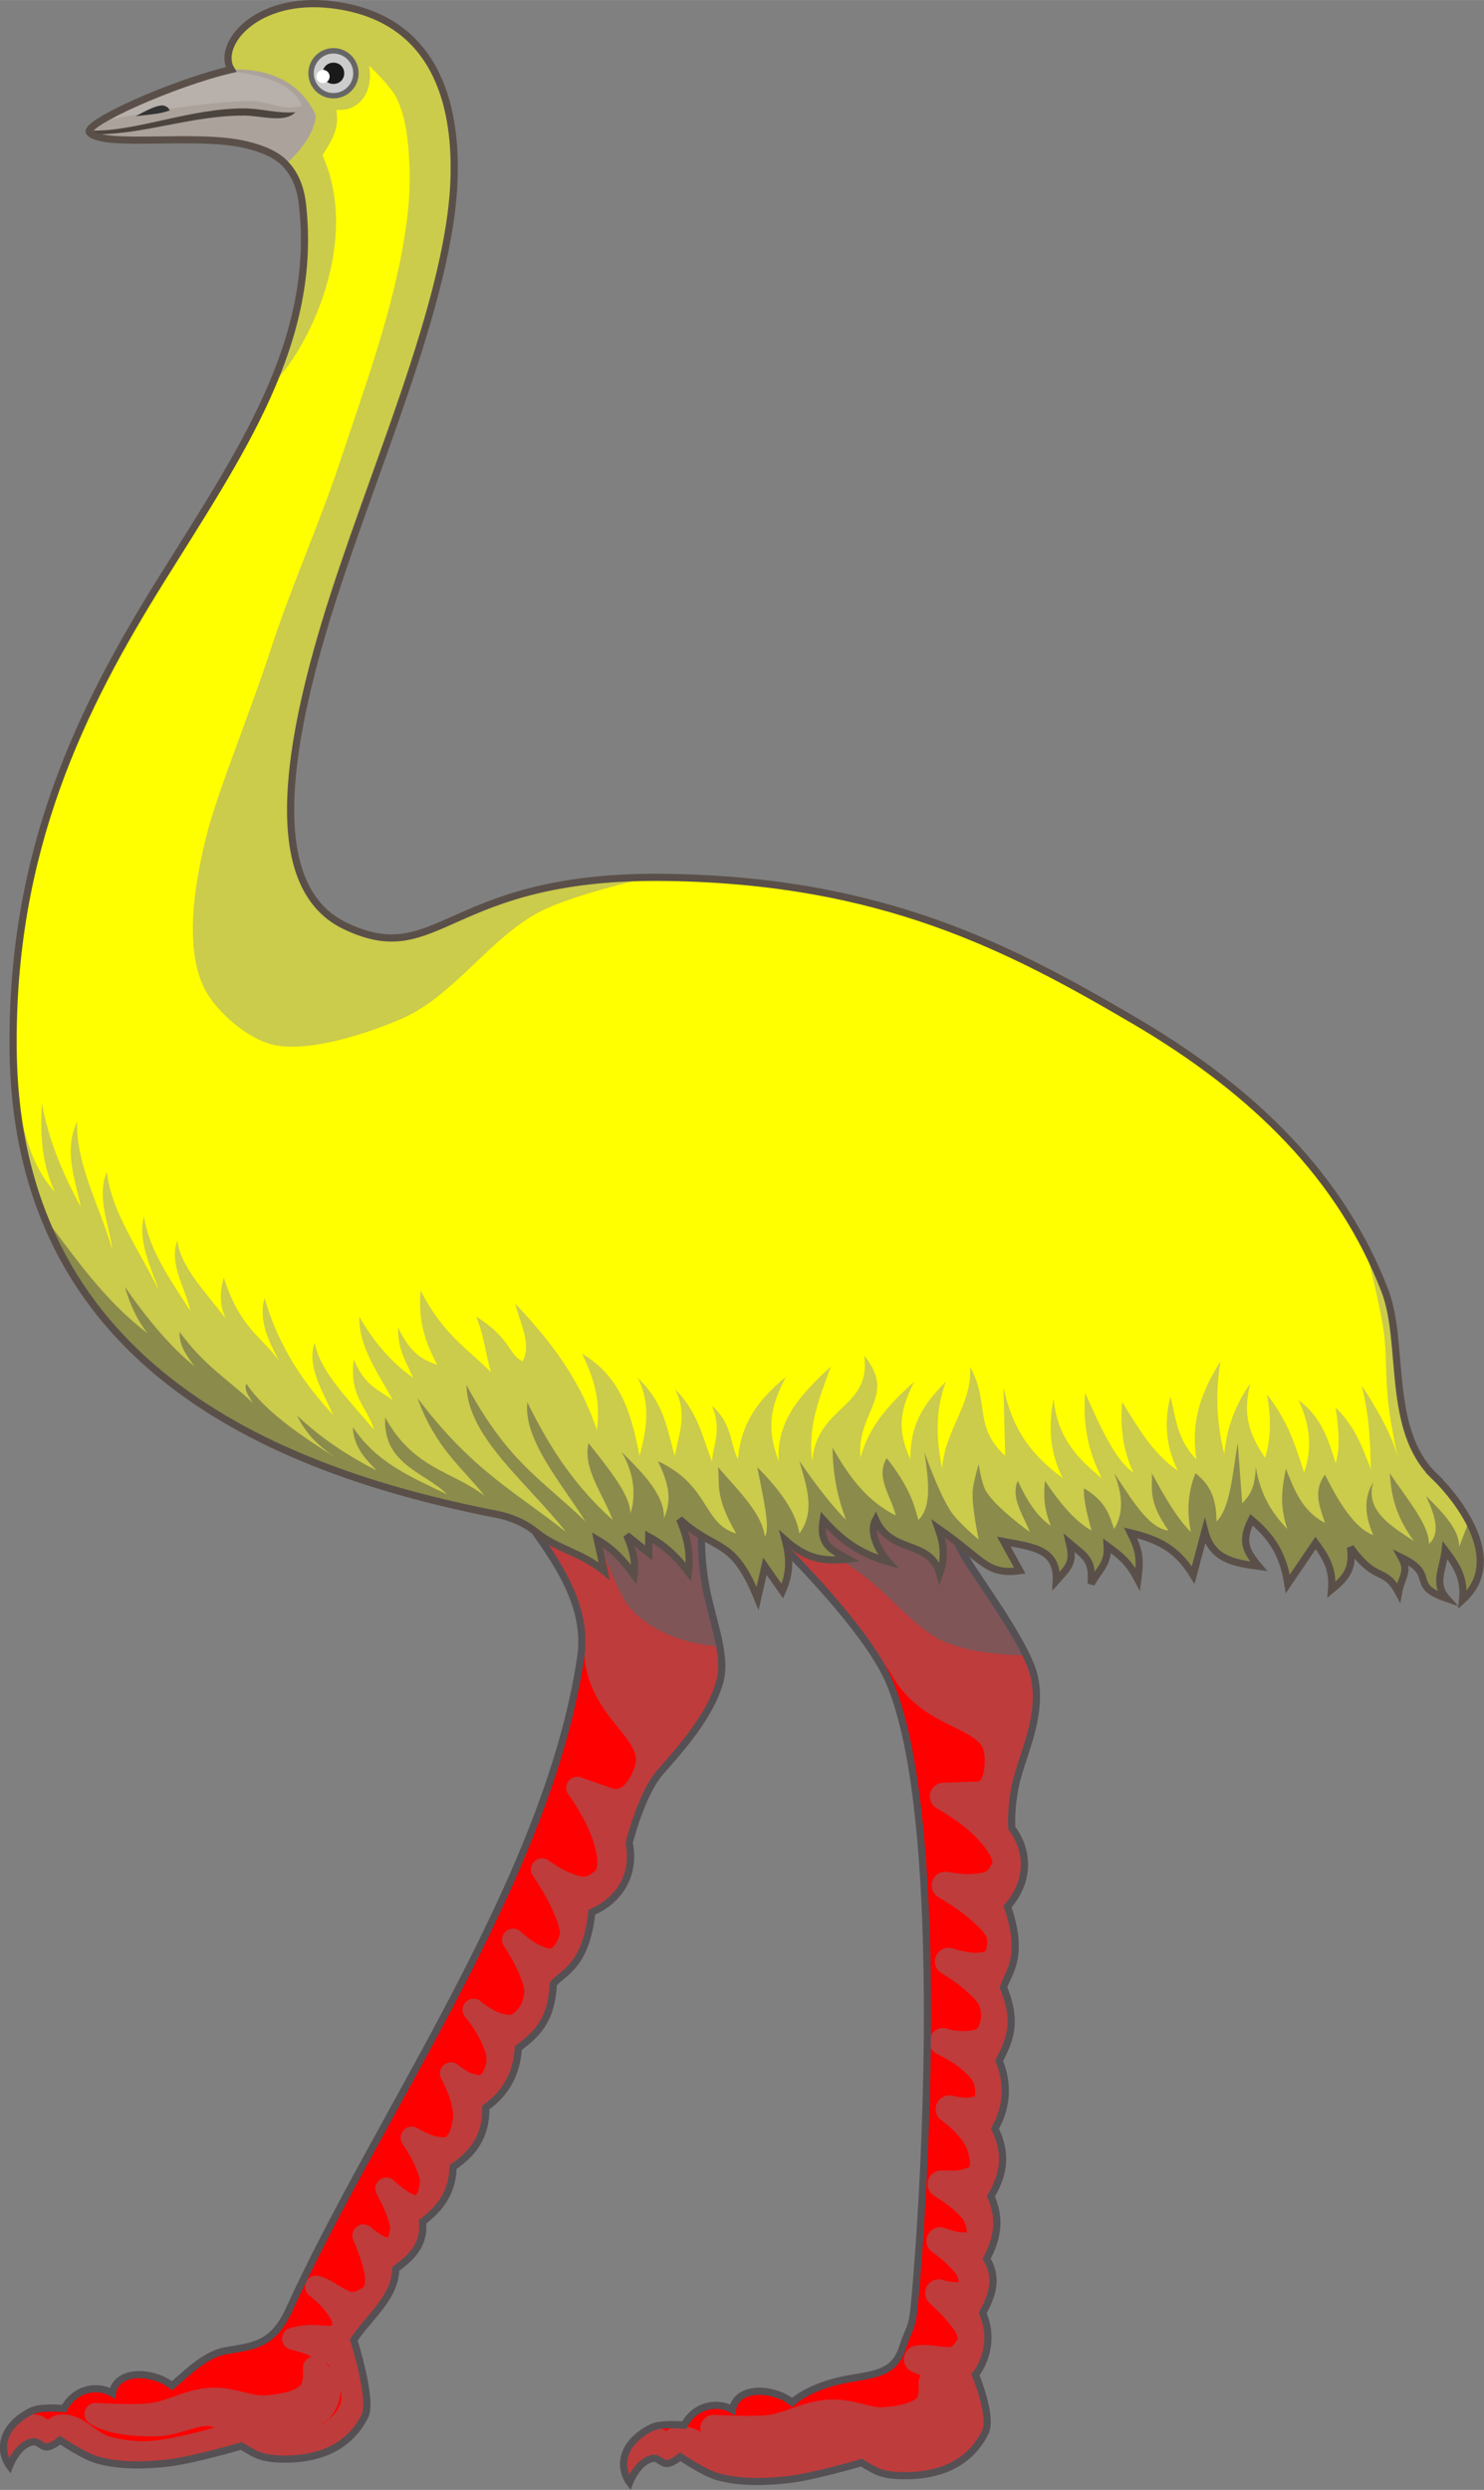
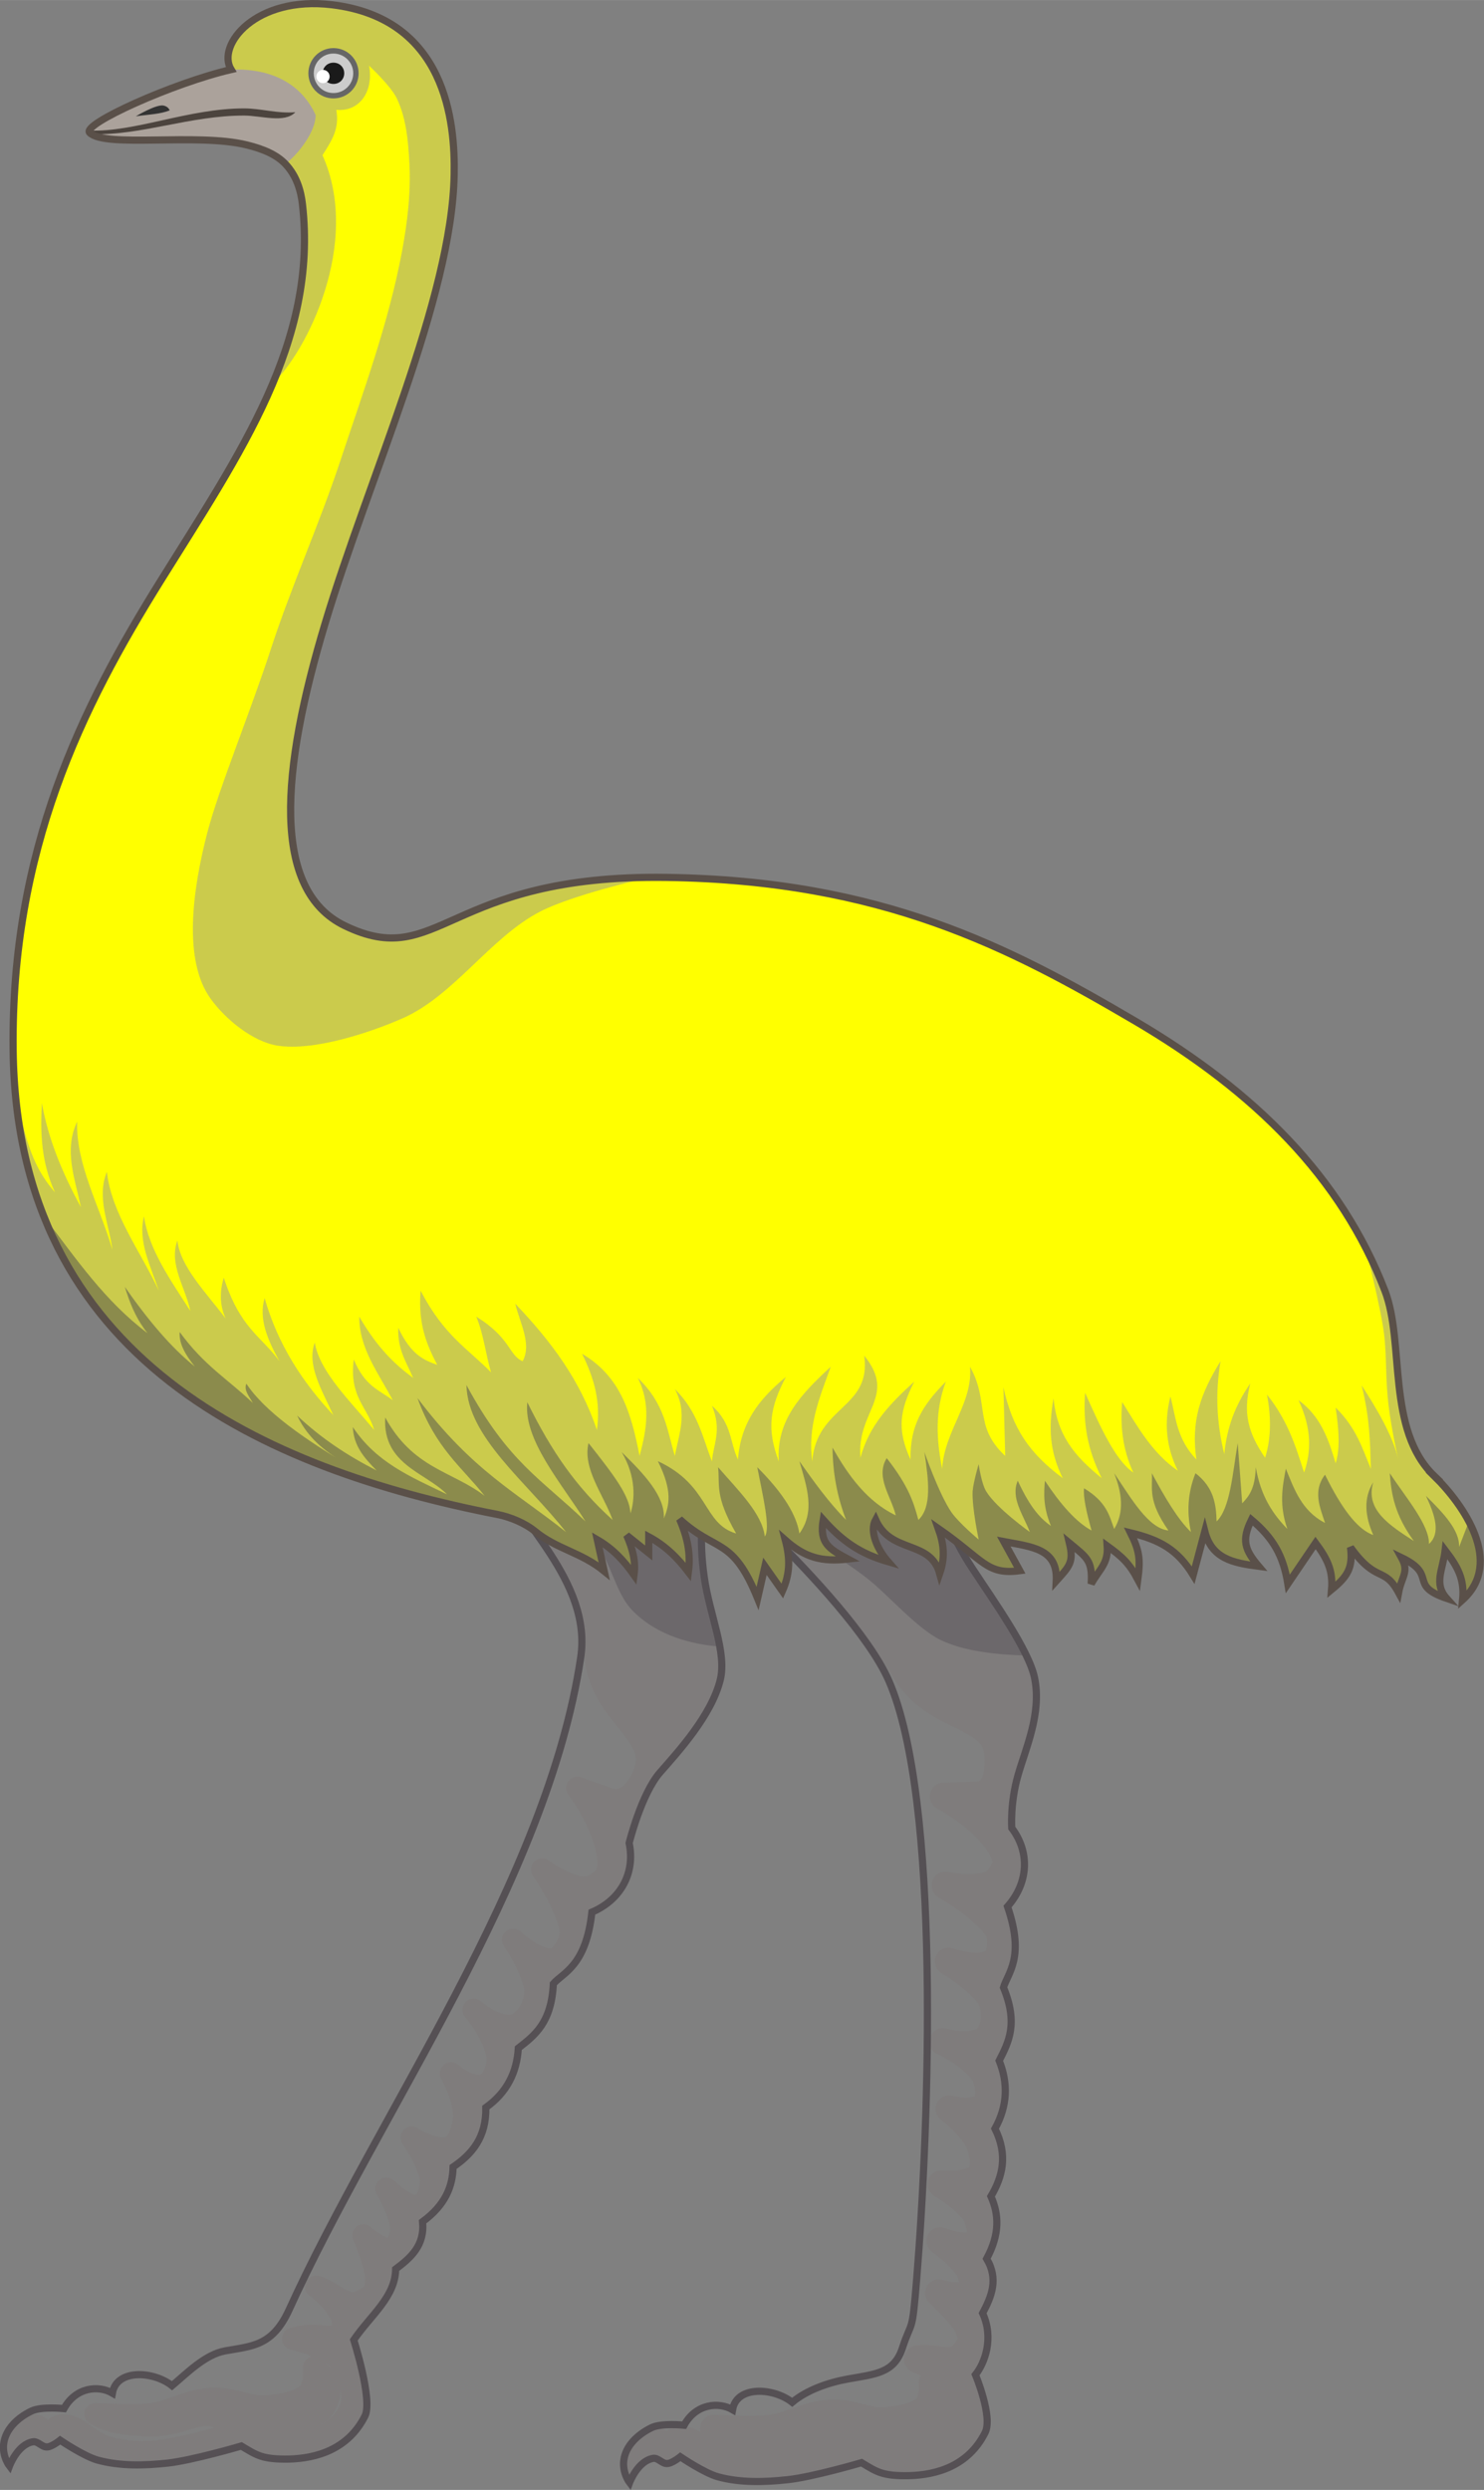
<svg xmlns="http://www.w3.org/2000/svg" width="220.55" height="369.99" id="svg4503" version="1.1" viewBox="0 0 206.77 346.86">
  <rect x="0" y="0" width="206.77" height="346.86" fill="#808080" stroke="none" />
  <g id="layer2" transform="translate(-2356.1,20.764)">
    <g id="g4874" transform="translate(0.081,-0.996)">
      <g transform="translate(-3e-5)" id="g4851" />
      <g transform="rotate(90,2310.3,126.06)" id="g4855">
        <g id="g4882" transform="translate(0,-1)" />
      </g>
    </g>
    <g id="g5002" transform="translate(0.402,0.231)" />
    <g id="g4998" transform="translate(0.213,0.99)" />
    <g id="g3356" transform="translate(-5.066)" />
    <g id="g4896" transform="translate(0.413,-2.34)">
      <g style="stroke:#1a1a1a" transform="translate(0.292)" id="g6262" />
    </g>
    <g id="g8006">
      <g transform="translate(1777.7,-120.89)" id="g9696">
        <g id="g9689">
          <g id="legged">
-             <path id="path9582" d="m 653.25,291.94 c 0,0 -7.2,8.37 -5.47,13.15 2.47,6.82 13.14,15.22 11.53,25.94 -4.64,31.05 -28.16,63.47 -40.62,90.84 -2.32,5.09 -5.15,5.07 -8.94,5.75 -2.78,0.51 -5.34,3.13 -7.38,4.85 -2.56,-2.05 -7.72,-2.38 -8.31,1.03 -1.9,-1.11 -5.08,-0.87 -6.75,2.16 0,0 -3.14,-0.33 -4.53,0.34 -1.89,0.91 -3.63,2.51 -3.87,4.59 -0.21,1.76 0.81,3.07 0.81,3.07 0,0 1.12,-3.03 3.28,-3.38 0.68,-0.11 1.25,0.76 1.94,0.72 0.68,0 1.84,-0.94 1.84,-0.94 0,0 3.35,2.27 5.25,2.78 3.14,0.85 6.49,0.76 9.72,0.41 3.46,-0.38 10.28,-2.38 10.28,-2.38 2.14,1.29 2.92,1.88 6.63,1.82 3.83,-0.1 8.26,-1.35 10.59,-6 1.11,-2.21 -1.56,-10.6 -1.56,-10.6 2.33,-3.41 5.8,-5.99 5.84,-9.87 2.13,-1.6 4.07,-3.31 3.75,-6.6 3.17,-2.32 4.19,-4.92 4.25,-7.62 2.63,-1.79 4.64,-4.12 4.56,-8.28 2.94,-2.1 4.33,-4.9 4.53,-8.28 2.3,-1.79 4.62,-3.54 4.88,-8.97 1.38,-1.57 4.55,-2.46 5.37,-9.97 4.07,-1.74 6.06,-5.52 5.19,-9.63 0,0 1.69,-6.84 4.31,-9.84 2.63,-3 7.16,-7.97 8.38,-12.87 0.96,-3.83 -1.48,-9.09 -2.22,-14.29 -1.61,-11.31 2.22,-15.87 2.22,-15.87 z m 26.81,9.62 c 0,0 2.43,8.98 6.03,12.56 5.15,5.12 13.45,13.94 16.16,20.16 7.24,16.61 5.65,61.58 3.87,83.34 -0.64,7.95 -0.63,5.47 -2,9.63 -1.14,3.49 -3.77,3.6 -7.56,4.28 -2.78,0.5 -5.74,1.54 -7.78,3.25 -2.56,-2.04 -7.73,-2.38 -8.31,1.03 -1.9,-1.11 -5.09,-0.87 -6.75,2.16 0,0 -3.15,-0.33 -4.53,0.34 -1.89,0.92 -3.64,2.51 -3.88,4.6 -0.2,1.75 0.81,3.06 0.81,3.06 0,0 1.13,-3.03 3.29,-3.38 0.68,-0.11 1.24,0.76 1.93,0.72 0.69,0 1.85,-0.94 1.85,-0.94 0,0 3.34,2.27 5.25,2.79 3.13,0.85 6.49,0.75 9.72,0.4 3.46,-0.37 10.28,-2.37 10.28,-2.37 2.14,1.29 2.91,1.88 6.62,1.81 3.84,-0.1 8.27,-1.35 10.6,-6 1.1,-2.21 -1.35,-8.06 -1.35,-8.06 1.26,-1.56 2.62,-5.04 1,-8.57 1.25,-2.35 2.25,-4.75 0.56,-7.59 1.88,-3.46 1.7,-6.22 0.6,-8.69 1.62,-2.74 2.4,-5.71 0.56,-9.43 1.76,-3.15 1.85,-6.33 0.59,-9.47 1.32,-2.6 2.68,-5.17 0.6,-10.19 0.57,-2.01 3.02,-4.14 0.56,-11.28 2.94,-3.32 3.13,-7.59 0.59,-10.94 0,0 -0.24,-3.44 0.85,-7.28 1.09,-3.84 3.33,-8.64 2.34,-13.59 -0.77,-3.87 -5.77,-10.87 -8.65,-15.25 -6.29,-9.55 -5.66,-17.1 -5.66,-17.1 z" style="fill:#ff0000" />
-           </g>
+             </g>
          <path id="path9576" d="m 653.25,291.94 c 0,0 -1.38,1.64 -2.78,3.84 -0.1,0.53 -0.1,1.07 -0.13,1.66 -0.18,2.98 -0.19,6.54 0.85,9.37 1.09,2.98 2.72,6.65 4.28,10.38 2.2,3.5 4,7.33 4.03,11.53 0.17,0.79 0.28,1.54 0.34,2.22 0.4,4.51 2.78,7.5 4.63,9.78 0.92,1.14 1.7,2.14 2.12,3 0.42,0.85 0.54,1.48 0.28,2.4 -0.14,0.55 -0.65,1.73 -1.28,2.44 -0.31,0.36 -0.62,0.59 -0.9,0.69 -0.29,0.1 -0.55,0.13 -1,0 l -4.35,-1.53 a 1.546,1.546 0 0 0 -1.75,2.37 c 0,0 1.31,1.77 2.44,4.03 1.13,2.27 1.9,5.01 1.5,6.35 -0.1,0.29 -1.04,1.01 -1.62,1.06 -0.64,0.1 -2.05,-0.43 -3.16,-1.03 -1.11,-0.61 -1.94,-1.22 -1.94,-1.22 a 1.546,1.546 0 0 0 -2.19,2.09 c 0,0 0.93,1.35 1.88,3.07 0.95,1.72 1.86,3.9 1.91,4.93 0,0.68 -0.74,1.95 -1.22,2.16 -0.1,0 -0.33,0.1 -0.78,-0.1 -0.46,-0.14 -1.04,-0.42 -1.57,-0.75 -1.05,-0.67 -1.9,-1.47 -1.9,-1.47 a 1.546,1.546 0 0 0 -2.35,1.97 c 0,0 0.7,1.04 1.41,2.37 0.71,1.34 1.38,3.06 1.44,3.78 0.1,1.29 -0.71,2.88 -1.75,3.41 -0.29,0.15 -1.35,0 -2.38,-0.53 -1.03,-0.54 -1.84,-1.22 -1.84,-1.22 a 1.549,1.549 0 0 0 -2.19,2.19 c 0,0 0.77,0.93 1.53,2.18 0.76,1.26 1.41,2.86 1.38,3.66 0,0.48 -0.18,1.12 -0.41,1.56 -0.22,0.45 -0.46,0.6 -0.56,0.63 -0.11,0 -0.95,-0.11 -1.69,-0.53 -0.73,-0.43 -1.31,-0.91 -1.31,-0.91 a 1.546,1.546 0 0 0 -2.35,1.91 c 0,0 0.49,0.87 0.94,2.03 0.46,1.15 0.8,2.6 0.72,3.37 -0.1,0.67 -0.24,1.43 -0.47,1.97 -0.23,0.54 -0.45,0.73 -0.59,0.78 -0.19,0.1 -1.29,0 -2.22,-0.4 -0.93,-0.37 -1.66,-0.82 -1.66,-0.82 a 1.546,1.546 0 0 0 -2.09,2.19 c 0,0 0.63,0.92 1.25,2.06 0.62,1.15 1.16,2.61 1.16,3.07 0,0.47 -0.13,1.09 -0.29,1.5 -0.14,0.37 -0.28,0.45 -0.31,0.47 -0.1,0 -0.18,0 -0.34,-0.1 -0.32,-0.12 -0.75,-0.37 -1.16,-0.65 -0.81,-0.57 -1.47,-1.22 -1.47,-1.22 a 1.546,1.546 0 0 0 -2.43,1.87 c 0,0 0.48,0.85 0.96,1.91 0.49,1.06 0.9,2.42 0.88,2.81 0,0.39 -0.11,0.85 -0.22,1.13 0,0.1 -0.1,0.14 -0.1,0.18 0,0 -0.1,0 -0.13,0 -0.25,-0.1 -0.62,-0.28 -0.97,-0.5 -0.69,-0.44 -1.28,-0.96 -1.28,-0.96 a 1.546,1.546 0 0 0 -2.43,1.78 c 0,0 0.44,1 0.87,2.22 0.43,1.21 0.79,2.77 0.78,3.06 0,0.93 -0.15,1.21 -0.15,1.22 0,0 -0.2,0.22 -1.04,0.62 -0.56,0.28 -0.9,0.13 -1.78,-0.34 -0.88,-0.48 -1.95,-1.34 -3.43,-1.75 a 1.546,1.546 0 0 0 -1.35,2.72 c 0,0 0.74,0.57 1.53,1.37 0.79,0.81 1.53,1.92 1.63,2.38 0,0.13 0,0.25 0,0.37 0,0 -0.1,0.1 -0.56,0.1 -0.57,0 -1.36,-0.12 -2.22,-0.12 -1.74,0 -3.16,0.47 -3.16,0.47 a 1.546,1.546 0 0 0 0.19,2.97 c 0,0 1.01,0.24 2.22,0.65 0.27,0.1 0.38,0.23 0.65,0.35 a 1.546,1.546 0 0 0 -1.18,1.62 c 0,0 0,0.52 0,1.13 0,0.52 -0.27,1.08 -0.22,1.09 -0.9,1.01 -3.04,1.4 -5.19,1.53 -1.84,0.12 -4.31,-1.21 -7.38,-1.06 -3.4,0.16 -5.87,1.76 -8.31,2.12 -2.2,0.33 -7.69,0 -7.69,0 a 1.546,1.546 0 0 0 -1.12,2.72 c 0,0 0.84,0.64 2.28,1.1 1.44,0.46 3.63,0.86 6.88,0.84 3.17,0 5.68,-1.51 7.62,-1.47 0.14,0 0.55,0.2 0.78,0.25 -2.99,0.82 -6.54,1.7 -8.9,1.85 -1.96,0.12 -3.93,-0.1 -5.79,-0.63 -0.68,-0.2 -1.55,-0.83 -2.59,-1.56 -1.04,-0.74 -2.39,-1.6 -4.12,-1.5 -0.94,0.1 -1.38,0.42 -1.79,0.75 -0.54,-0.37 -1.14,-0.86 -2.34,-0.75 -0.52,0 -0.97,0.19 -1.37,0.37 0,0 0,0 0,0 -1.3,0.93 -2.29,2.23 -2.47,3.78 -0.21,1.76 0.81,3.07 0.81,3.07 0,0 1.12,-3.03 3.28,-3.38 0.68,-0.11 1.25,0.76 1.94,0.72 0.68,0 1.84,-0.94 1.84,-0.94 0,0 3.35,2.27 5.25,2.78 3.14,0.85 6.49,0.76 9.72,0.41 3.46,-0.38 10.28,-2.37 10.28,-2.37 2.15,1.28 2.92,1.87 6.63,1.81 3.83,-0.1 8.26,-1.35 10.59,-6 1.11,-2.21 -1.56,-10.6 -1.56,-10.6 2.33,-3.41 5.8,-5.99 5.84,-9.87 2.13,-1.6 4.07,-3.3 3.75,-6.59 3.17,-2.33 4.19,-4.93 4.25,-7.63 2.63,-1.79 4.64,-4.12 4.56,-8.28 2.94,-2.1 4.33,-4.9 4.54,-8.28 2.29,-1.79 4.61,-3.54 4.87,-8.97 1.38,-1.57 4.55,-2.46 5.38,-9.97 4.06,-1.74 6.05,-5.52 5.18,-9.62 0,0 1.69,-6.85 4.32,-9.85 2.62,-3 7.15,-7.97 8.37,-12.87 0.96,-3.83 -1.48,-9.09 -2.22,-14.28 -1.61,-11.32 2.22,-15.88 2.22,-15.88 z m 26.81,9.62 c 0,0 2.43,8.98 6.03,12.56 3.79,3.77 9.29,9.58 13,14.85 1.56,1.68 2.87,3.28 3.66,4.65 2.33,4.06 5.92,5.81 8.56,7.1 1.32,0.64 2.42,1.22 3.1,1.78 0.68,0.56 0.99,1.01 1.12,1.91 0.1,0.53 0.12,1.89 -0.12,2.81 -0.13,0.46 -0.31,0.77 -0.44,0.9 -0.13,0.14 -0.17,0.18 -0.5,0.19 l -4.69,0.16 a 1.899,1.899 0 0 0 -0.84,3.56 c 0,0 1.88,1.04 3.84,2.59 1.96,1.56 3.73,3.72 3.91,4.91 0,0.1 -0.49,1.06 -0.88,1.28 -0.43,0.25 -1.86,0.45 -3.09,0.38 -1.23,-0.1 -2.22,-0.28 -2.22,-0.28 a 1.899,1.899 0 0 0 -1.34,3.5 c 0,0 1.39,0.8 2.96,1.93 1.58,1.14 3.28,2.74 3.69,3.53 0.24,0.45 0.1,1.82 -0.12,2.07 0,0 -0.15,0.1 -0.57,0.15 -0.41,0.1 -1.02,0.1 -1.62,0 -1.19,-0.15 -2.25,-0.5 -2.25,-0.5 a 1.899,1.899 0 0 0 -1.59,3.44 c 0,0 1.05,0.63 2.25,1.53 1.19,0.9 2.51,2.19 2.81,2.72 0.55,0.99 0.47,2.64 -0.16,3.44 -0.1,0.1 -0.95,0.39 -2.06,0.34 -1.11,0 -2.09,-0.31 -2.09,-0.31 a 1.899,1.899 0 0 0 -1.32,3.56 c 0,0 1.08,0.51 2.28,1.31 1.21,0.81 2.41,1.99 2.66,2.6 0.16,0.39 0.27,1 0.25,1.43 0,0.44 -0.11,0.58 -0.1,0.57 0,-0.1 -0.72,0.19 -1.53,0.12 -0.81,-0.1 -1.5,-0.25 -1.5,-0.25 a 1.899,1.899 0 0 0 -1.63,3.35 c 0,0 0.78,0.56 1.66,1.4 0.87,0.85 1.75,2.03 1.97,2.66 0.21,0.62 0.38,1.32 0.4,1.84 0,0.52 -0.1,0.67 -0.1,0.69 0,0 -0.98,0.41 -1.94,0.47 -0.96,0 -1.78,0 -1.78,0 a 1.899,1.899 0 0 0 -1.19,3.5 c 0,0 0.95,0.57 1.97,1.34 1.03,0.77 2.09,1.9 2.22,2.19 0.18,0.41 0.35,0.99 0.38,1.37 0,0.14 0,0.17 0,0.22 0,0 0,0 -0.1,0 -0.29,0 -0.78,0 -1.25,-0.1 C 710.84,410.8 710,410.5 710,410.5 a 1.899,1.899 0 0 0 -1.72,3.34 c 0,0 0.76,0.54 1.63,1.28 0.86,0.75 1.77,1.83 1.87,2.07 0.12,0.27 0.18,0.59 0.22,0.84 -0.23,0 -0.48,0 -0.78,0 -0.78,-0.1 -1.5,-0.31 -1.5,-0.31 a 1.899,1.899 0 0 0 -1.81,3.22 c 0,0 0.79,0.74 1.68,1.65 0.9,0.92 1.88,2.23 1.94,2.38 0.36,0.84 0.33,1.03 0.34,0.94 0,-0.1 0,0.12 -0.59,0.84 -0.3,0.37 -0.48,0.37 -1.44,0.31 -0.95,-0.1 -2.31,-0.42 -3.93,-0.15 a 1.899,1.899 0 0 0 -0.32,3.65 c 0,0 0.73,0.32 1.1,0.47 a 1.899,1.899 0 0 0 -0.28,1.09 c 0,0 0,0.5 0,1.07 0,0.42 -0.22,0.87 -0.19,0.93 -0.84,0.82 -2.82,1.22 -4.88,1.35 -1.69,0.1 -4.14,-1.22 -7.34,-1.06 -3.51,0.16 -6.02,1.77 -8.38,2.12 -2.1,0.31 -7.62,0 -7.62,0 a 1.899,1.899 0 0 0 -1.97,2.37 c -0.85,-0.46 -1.83,-0.85 -3.03,-0.78 -0.93,0.1 -1.39,0.38 -1.78,0.69 -0.35,-0.25 -0.76,-0.54 -1.35,-0.66 -0.25,0.1 -0.49,0.13 -0.68,0.22 -1.89,0.92 -3.64,2.51 -3.88,4.6 -0.2,1.75 0.81,3.06 0.81,3.06 0,0 1.13,-3.03 3.29,-3.38 0.68,-0.11 1.24,0.76 1.93,0.72 0.69,0 1.85,-0.93 1.85,-0.93 0,0 3.34,2.26 5.25,2.78 3.13,0.85 6.49,0.75 9.72,0.4 3.46,-0.37 10.28,-2.37 10.28,-2.37 2.14,1.29 2.91,1.88 6.62,1.81 3.84,-0.1 8.27,-1.35 10.6,-6 1.1,-2.21 -1.35,-8.06 -1.35,-8.06 1.26,-1.56 2.62,-5.04 1,-8.56 1.25,-2.36 2.25,-4.76 0.56,-7.6 1.88,-3.46 1.7,-6.22 0.6,-8.69 1.62,-2.74 2.4,-5.71 0.56,-9.43 1.76,-3.15 1.85,-6.33 0.59,-9.47 1.32,-2.6 2.68,-5.17 0.6,-10.19 0.57,-2.01 3.02,-4.14 0.56,-11.28 2.94,-3.32 3.13,-7.59 0.59,-10.94 0,0 -0.24,-3.44 0.85,-7.28 1.09,-3.84 3.33,-8.64 2.34,-13.59 -0.77,-3.87 -5.77,-10.87 -8.65,-15.25 -6.29,-9.55 -5.66,-17.1 -5.66,-17.1 z m -56.22,127.85 c 0.1,0 0.3,0.11 0.35,0.15 0.1,0.1 0.15,0.24 0.25,0.41 0,0 -0.1,-0.1 -0.13,-0.13 -0.23,-0.25 -0.28,-0.25 -0.47,-0.43 z m 1.94,3.37 c 0.18,0.73 0.25,1.48 0.1,2.06 -0.4,1.29 -1.74,2.69 -2.97,3.1 0.59,-0.3 1.17,-0.57 1.63,-1.19 0.74,-1 1.41,-2.36 1.28,-3.97 z" style="fill:#7f7879;opacity:0.5" />
          <path id="path9660" d="m 653.25,291.94 c 0,0 -7.2,8.37 -5.47,13.15 0.28,0.76 0.68,1.55 1.13,2.35 4.08,1.85 9.22,4.46 11.9,7.06 2.8,2.71 3.08,7.39 5.85,10.12 3.52,3.49 8.3,4.58 12.03,4.88 -0.53,-2.98 -1.69,-6.31 -2.16,-9.63 -1.61,-11.31 2.22,-15.87 2.22,-15.87 z m 26.81,9.62 c 0,0 1.25,4.53 3.25,8.44 4.35,2.44 11.89,6.82 16.03,10.09 2.85,2.26 6.86,6.92 10.13,8.5 3.22,1.56 7.87,2.06 11.94,2.16 -1.84,-3.85 -5.29,-8.73 -7.5,-12.09 -6.29,-9.55 -5.66,-17.1 -5.66,-17.1 z" style="fill:#656064;opacity:0.7" />
          <path id="path6036" d="m 653.25,291.94 c 0,0 -7.2,8.37 -5.47,13.15 2.47,6.82 13.14,15.22 11.53,25.94 -4.64,31.05 -28.16,63.47 -40.62,90.84 -2.32,5.09 -5.15,5.07 -8.94,5.75 -2.78,0.51 -5.34,3.13 -7.38,4.85 -2.56,-2.05 -7.72,-2.38 -8.31,1.03 -1.9,-1.11 -5.08,-0.87 -6.75,2.16 0,0 -3.14,-0.33 -4.53,0.34 -1.89,0.91 -3.63,2.51 -3.87,4.59 -0.21,1.76 0.81,3.07 0.81,3.07 0,0 1.12,-3.03 3.28,-3.38 0.68,-0.11 1.25,0.76 1.94,0.72 0.68,0 1.84,-0.94 1.84,-0.94 0,0 3.35,2.27 5.25,2.78 3.14,0.85 6.49,0.76 9.72,0.41 3.46,-0.38 10.28,-2.38 10.28,-2.38 2.14,1.29 2.92,1.88 6.63,1.82 3.83,-0.1 8.26,-1.35 10.59,-6 1.11,-2.21 -1.56,-10.6 -1.56,-10.6 2.33,-3.41 5.8,-5.99 5.84,-9.87 2.13,-1.6 4.07,-3.31 3.75,-6.6 3.17,-2.32 4.19,-4.92 4.25,-7.62 2.63,-1.79 4.64,-4.12 4.56,-8.28 2.94,-2.1 4.33,-4.9 4.53,-8.28 2.3,-1.79 4.62,-3.54 4.88,-8.97 1.38,-1.57 4.55,-2.46 5.37,-9.97 4.07,-1.74 6.06,-5.52 5.19,-9.63 0,0 1.69,-6.84 4.31,-9.84 2.63,-3 7.16,-7.97 8.38,-12.87 0.96,-3.83 -1.48,-9.09 -2.22,-14.29 -1.61,-11.31 2.22,-15.87 2.22,-15.87 z m 26.81,9.62 c 0,0 2.43,8.98 6.03,12.56 5.15,5.12 13.45,13.94 16.16,20.16 7.24,16.61 5.65,61.58 3.87,83.34 -0.64,7.95 -0.63,5.47 -2,9.63 -1.14,3.49 -3.77,3.6 -7.56,4.28 -2.78,0.5 -5.74,1.54 -7.78,3.25 -2.56,-2.04 -7.73,-2.38 -8.31,1.03 -1.9,-1.11 -5.09,-0.87 -6.75,2.16 0,0 -3.15,-0.33 -4.53,0.34 -1.89,0.92 -3.64,2.51 -3.88,4.6 -0.2,1.75 0.81,3.06 0.81,3.06 0,0 1.13,-3.03 3.29,-3.38 0.68,-0.11 1.24,0.76 1.93,0.72 0.69,0 1.85,-0.94 1.85,-0.94 0,0 3.34,2.27 5.25,2.79 3.13,0.85 6.49,0.75 9.72,0.4 3.46,-0.37 10.28,-2.37 10.28,-2.37 2.14,1.29 2.91,1.88 6.62,1.81 3.84,-0.1 8.27,-1.35 10.6,-6 1.1,-2.21 -1.35,-8.06 -1.35,-8.06 1.26,-1.56 2.62,-5.04 1,-8.57 1.25,-2.35 2.25,-4.75 0.56,-7.59 1.88,-3.46 1.7,-6.22 0.6,-8.69 1.62,-2.74 2.4,-5.71 0.56,-9.43 1.76,-3.15 1.85,-6.33 0.59,-9.47 1.32,-2.6 2.68,-5.17 0.6,-10.19 0.57,-2.01 3.02,-4.14 0.56,-11.28 2.94,-3.32 3.13,-7.59 0.59,-10.94 0,0 -0.24,-3.44 0.85,-7.28 1.09,-3.84 3.33,-8.64 2.34,-13.59 -0.77,-3.87 -5.77,-10.87 -8.65,-15.25 -6.29,-9.55 -5.66,-17.1 -5.66,-17.1 z" style="fill:none;stroke:#555054" />
        </g>
        <g id="g9441">
          <path style="fill:#ffff00;stroke:#000000;stroke-width:0.5" d="m 778.25,305.75 c -6.74,-6.46 -4.08,-18.53 -6.89,-25.82 -6.07,-15.79 -18.14,-27.77 -34.75,-37.54 -17.58,-10.33 -35.33,-19.61 -65.33,-20.04 -30.77,-0.44 -31.62,13.11 -44.84,6.73 -10.27,-4.96 -8.91,-21.6 -2.76,-42.05 6.14,-20.44 17.66,-45.28 18,-62.54 0.15,-7.42 -1.08,-22.35 -17.03,-23.71 -11.11,-0.949 -16.12,5.6 -14.05,9.03 -8,1.85 -20.9,7.63 -19.7,8.8 2.19,2.15 14.97,0 21.84,1.69 2.52,0.61 4.26,1.44 5.42,2.66 1.57,1.65 2.17,3.74 2.38,5.62 2.18,19.17 -8.71,34.71 -19.74,52.42 -11.03,17.7 -20.89,37.54 -20.57,65.44 0.51,43.16 35.07,58.35 67.49,64.66 1.82,0.36 3.84,1.21 5.25,2.36 3.04,2.49 6.38,2.89 9.61,5.52 l -0.96,-4.37 c 2.16,1.25 3.69,2.9 5.12,4.92 0.27,-2.01 -0.23,-3.69 -1.02,-5.53 l 3.07,2.46 v -2.26 c 2.29,1.23 3.96,2.87 5.53,4.92 0.35,-2.68 -0.18,-4.91 -1.23,-7.37 5.11,4.69 7.36,2.39 10.87,11.04 l 1.02,-4.47 2.43,3.45 c 1.09,-2.47 1.09,-4.51 0.41,-7.1 2.75,2.43 5.06,3.06 8.73,2.64 -2.71,-1.46 -3.99,-2.23 -3.45,-5.48 2.72,3.04 5.15,4.72 9.05,5.85 -1.6,-1.82 -2.61,-4.29 -1.75,-5.85 2.14,4.8 7.62,2.75 8.93,7.5 0.78,-2.25 0.6,-4.05 -0.2,-6.29 6.38,4.44 6.72,6.5 11.36,5.89 l -2.23,-4.06 c 3.97,0.75 7.54,1 7.31,5.49 1.84,-2.05 2.48,-2.6 1.83,-5.29 2.45,2.04 3.24,2.42 3.04,5.69 1.2,-2.11 2.4,-2.85 2.23,-5.28 2.1,1.53 3.06,2.4 4.27,4.68 0.38,-2.8 0.23,-4 -1.02,-6.51 4.05,0.98 6.52,2.3 8.73,5.89 l 1.62,-6.09 c 0.96,3.76 3.82,4.39 7.51,4.87 -1.97,-2.32 -2.4,-3.66 -1.01,-6.49 3.02,2.54 4.44,5.02 5.07,8.93 l 3.86,-5.69 c 1.6,2.16 2.46,3.8 2.23,6.5 2.18,-1.79 3.02,-3.01 2.64,-5.89 3.66,5.09 4.67,2.55 6.7,6.3 0.42,-2.26 1.51,-2.87 0.4,-4.88 5.12,2.47 0.86,3.83 6.3,5.69 -1.85,-2.06 -0.52,-4.01 -0.21,-6.7 1.74,2.28 2.72,4 2.43,6.9 5.73,-5.18 0.19,-13.19 -3.94,-17.24 z" id="path6057" />
          <path id="path9397" d="m 660.05,222.89 c -20.02,2.41 -22.23,11.68 -33.61,6.19 -10.27,-4.96 -8.91,-21.6 -2.76,-42.05 6.14,-20.44 17.66,-45.28 18,-62.54 0.15,-7.42 -1.14,-21.79 -17.03,-23.71 -10.61,-1.283 -16.12,5.6 -14.05,9.03 l 2.14,10.49 c 2.52,0.61 4.26,1.44 5.42,2.66 1.57,1.65 2.17,3.74 2.38,5.62 1.01,8.9 -0.79,17.02 -4.13,24.94 4.61,-4.23 12.42,-19.53 6.92,-31.78 1.4,-2.18 2.37,-3.73 1.93,-6.32 3.33,0.32 5.23,-2.72 4.56,-6.15 0,0 3,2.77 3.87,4.56 1.31,2.75 1.59,5.92 1.75,8.96 0.23,4.16 -0.28,8.37 -1.05,12.47 -1.87,9.95 -5.42,19.53 -8.6,29.14 -2.93,8.83 -6.78,17.33 -9.66,26.17 -2.88,8.83 -7.24,19.39 -8.84,25.53 -2.12,8.16 -3.38,17.87 0.47,23.17 2.04,2.83 5.83,5.95 9.27,6.51 4.99,0.81 12.83,-1.76 17.46,-3.8 7.16,-3.14 12.26,-11.32 19.21,-14.89 4.48,-2.3 14.4,-4.57 14.4,-4.57 z" style="opacity:0.5;fill:#999999" />
          <path id="path6030" d="m 610.6,109.81 c -8,1.85 -20.9,7.63 -19.7,8.8 2.19,2.15 14.97,0 21.84,1.69 2.52,0.61 4.26,1.44 5.42,2.66 1.83,-1.38 4.23,-4.52 4.22,-6.81 -1.73,-3.8 -5.42,-6.55 -11.78,-6.34 z" style="fill:#aba29b" />
-           <path id="path6055" d="m 592.51,117.03 c 0,0 14.07,-2.99 21.2,-2.81 1.62,0 3.17,0.83 4.8,0.89 0.64,0 1.92,-0.22 1.92,-0.22 -0.94,-2.71 -4.43,-4.34 -10.49,-4.88 -6.86,1.99 -12.93,4.24 -17.43,7.02 z" style="fill:#b8b0aa" />
          <g transform="matrix(-1.153,0,0,1.153,1347.4,-43.278)" id="g5989" style="stroke-width:1.047">
            <path style="fill:#666666" d="m 626.66,130.18 c -1.68,0 -3.04,1.36 -3.04,3.04 0,1.69 1.36,3.04 3.04,3.04 1.68,0 3.03,-1.35 3.03,-3.04 0,-1.68 -1.35,-3.04 -3.03,-3.04 z" id="path5730-7" />
            <path style="fill:#cccccc" d="m 626.66,130.84 c -1.32,0 -2.39,1.07 -2.39,2.38 0,1.32 1.07,2.39 2.39,2.39 1.32,0 2.38,-1.07 2.38,-2.39 0,-1.31 -1.06,-2.38 -2.38,-2.38 z" id="path5550-6" />
            <path style="fill:#1a1a1a" d="m 626.66,131.94 c -0.75,0 -1.3,0.56 -1.3,1.28 0,0.73 0.55,1.29 1.3,1.29 0.75,0 1.3,-0.56 1.3,-1.29 0,-0.72 -0.55,-1.28 -1.3,-1.28 z" id="path5546-2" />
            <circle style="fill:#ffffff" id="path5557-9" transform="matrix(1.106,0,0,1.106,221.91,3.583)" cx="367.1" cy="117.57" r="0.724" />
          </g>
          <path id="path6047" d="m 612.41,115.22 v 0 c -7.74,0 -15.18,3.33 -21.58,3.09 l 0.48,0.48 c 6.68,0.25 13.59,-2.59 21.13,-2.57 2.27,0 5.65,1.11 7.11,-0.47 -2.49,0.22 -4.76,-0.53 -7.14,-0.53 z" style="color:#000000;-inkscape-font-specification:Sans;fill:#4c443e" />
          <path id="path6053" d="m 597.33,116.32 c 0,0 2.66,-1.6 3.75,-1.51 0.79,0.1 0.96,0.69 0.96,0.69 -1.39,0.54 -2.89,0.56 -4.71,0.82 z" style="fill:#333333" />
          <path id="path9422" d="m 771.36,279.93 c 2.81,7.29 0.15,19.36 6.89,25.82 4.13,4.05 9.67,12.06 3.94,17.24 0.29,-2.9 -0.69,-4.62 -2.43,-6.9 -0.31,2.69 -1.64,4.64 0.21,6.7 -5.44,-1.86 -1.18,-3.22 -6.3,-5.69 1.11,2.01 0,2.62 -0.4,4.88 -2.03,-3.75 -3.04,-1.21 -6.7,-6.3 0.38,2.88 -0.46,4.1 -2.64,5.89 0.23,-2.7 -0.63,-4.34 -2.23,-6.5 l -3.86,5.69 c -0.63,-3.91 -2.05,-6.39 -5.07,-8.93 -1.39,2.83 -0.96,4.17 1.01,6.49 -3.69,-0.48 -6.55,-1.11 -7.51,-4.87 l -1.62,6.09 c -2.21,-3.59 -4.68,-4.91 -8.73,-5.89 1.25,2.51 1.4,3.71 1.02,6.51 -1.21,-2.28 -2.17,-3.15 -4.27,-4.68 0.17,2.43 -1.03,3.17 -2.23,5.28 0.2,-3.27 -0.59,-3.65 -3.04,-5.69 0.65,2.69 0,3.24 -1.83,5.29 0.23,-4.49 -3.34,-4.74 -7.31,-5.49 l 2.23,4.06 c -4.64,0.61 -4.98,-1.45 -11.36,-5.89 0.8,2.24 0.98,4.04 0.2,6.29 -1.31,-4.75 -6.79,-2.7 -8.93,-7.5 -0.86,1.56 0.15,4.03 1.75,5.85 -3.9,-1.13 -6.33,-2.81 -9.05,-5.85 -0.54,3.25 0.74,4.02 3.45,5.48 -3.67,0.42 -5.98,-0.21 -8.73,-2.64 0.68,2.59 0.68,4.63 -0.41,7.1 l -2.43,-3.45 -1.02,4.47 c -3.51,-8.65 -5.76,-6.35 -10.87,-11.04 1.05,2.46 1.58,4.69 1.23,7.37 -1.57,-2.05 -3.24,-3.69 -5.53,-4.92 v 2.26 L 665.72,314 c 0.79,1.84 1.29,3.52 1.02,5.53 -1.43,-2.02 -2.96,-3.67 -5.12,-4.92 l 0.96,4.37 c -3.23,-2.63 -6.57,-3.03 -9.61,-5.52 -1.41,-1.15 -3.43,-2 -5.25,-2.36 -30.57,-5.95 -63.05,-19.79 -67.08,-57.54 1.36,4.22 1.72,8.44 5.41,12.65 -1.89,-4.14 -2.06,-8.27 -1.81,-12.41 0.84,4.83 2.79,9.65 5.43,14.48 -0.82,-3.96 -2.42,-7.93 -0.52,-11.9 -0.19,5.95 3.19,11.9 4.91,17.85 -0.45,-3.62 -2.25,-7.24 -0.77,-10.86 0.65,5.81 4.68,11.06 7.24,16.55 -1.15,-3.45 -2.95,-6.9 -2.07,-10.35 0.68,4.65 3.72,8.9 6.47,13.19 -0.69,-3.27 -3.04,-6.55 -1.81,-9.82 0.38,3.62 3.99,7.24 6.72,10.86 -0.86,-1.9 -0.83,-3.79 -0.26,-5.69 2.3,7.08 5.15,8.08 7.76,11.64 -1.65,-2.96 -2.93,-5.91 -2.07,-8.8 1.82,6.41 5.24,11.68 9.57,16.3 -1.58,-3.45 -3.75,-6.98 -2.58,-10.09 0.67,4.05 4.89,8.1 8.27,12.16 -0.97,-3.25 -3.51,-4.62 -2.84,-9.83 1.54,3.76 3.55,4.26 5.43,5.69 -1.96,-3.74 -4.7,-7.23 -4.66,-11.64 2.5,4.33 5,6.7 7.5,8.53 -0.88,-2.13 -2.18,-3.84 -2.07,-6.98 1.81,3.83 3.62,4.51 5.43,5.17 -1.39,-2.7 -2.69,-5.52 -2.32,-10.34 3.27,6.27 6.55,8.06 9.82,11.38 -0.77,-2.59 -0.99,-5.17 -2.06,-7.76 4.85,3 4.48,5.35 6.46,6.21 1.31,-2.4 -0.38,-5.3 -1.03,-8.02 5.08,5.36 9,10.59 11.38,17.59 0.53,-3.93 -0.33,-7.08 -2.07,-10.61 5.37,3.17 6.84,8.22 8.01,14.23 0.99,-3.62 1.6,-7.24 -0.25,-10.87 3.81,3.63 4.06,7.25 5.17,10.87 0.55,-3.03 1.82,-5.95 0,-9.31 3.2,3.14 3.84,6.66 5.17,10.08 0.19,-2.47 1.42,-4.32 0,-7.76 2.81,2.5 2.45,5 3.62,7.5 0.4,-5.09 2.84,-8.34 6.68,-11.51 -2.21,4.22 -2.72,7.16 -0.99,11.77 -0.37,-5.75 3.11,-9.38 7.24,-13.19 -1.65,4.51 -3.23,8.39 -2.58,13.19 0.6,-7.78 8.3,-7.35 7.24,-14.74 4.62,5.69 -1.08,7.7 -0.52,14.23 1.2,-4.5 4.09,-7.52 7.5,-10.61 -2.04,4.02 -2.44,6.69 -0.52,10.86 -0.1,-4.68 1.63,-7.55 4.92,-10.86 -1.52,4.1 -1.34,7.89 -0.52,12.16 0.31,-5.29 4.34,-9.24 3.88,-14.23 2.79,4.92 0.42,8.27 4.91,12.42 l -0.25,-9.57 c 1.24,5.7 3.58,9.19 8.27,12.67 -1.85,-3.73 -2.01,-7.04 -1.29,-11.12 0.5,5.05 2.79,7.95 6.72,11.12 -1.96,-3.92 -2.63,-7.53 -2.32,-11.9 2.05,4.61 4.18,9.39 6.72,11.12 -1.51,-3.27 -1.84,-6.55 -1.55,-9.82 2.18,3.49 4.19,7.11 7.76,9.57 -1.55,-3.11 -2.01,-6.52 -1.04,-10.35 0.77,2.93 0.84,5.86 3.62,8.79 -0.78,-5.31 0.54,-9.17 3.36,-13.7 -0.74,4.46 -0.55,8.55 0.52,12.93 0.38,-3.75 1.5,-6.74 3.62,-9.83 -1.03,4.12 -0.33,6.83 2.07,10.35 0.81,-2.57 0.89,-5.51 0.26,-8.8 2.91,3.62 4.02,7.24 5.17,10.86 1.01,-2.88 1.09,-6.12 -0.77,-10.08 3.1,2.24 4.19,5.49 5.17,8.79 0.6,-1.98 0.51,-4.34 0,-7.76 2.9,2.85 3.72,5.69 4.91,8.54 -0.11,-3.56 -0.13,-7.04 -1.29,-11.64 2.08,3.19 4.44,7.19 5.11,10.38 0,0 -0.96,-4.31 -1.33,-7.38 -0.51,-4.13 -0.25,-6.87 -0.66,-10.21 -0.47,-3.76 -2.58,-11.94 -2.58,-11.94 1.02,1.92 1.91,3.91 2.7,5.97 z" style="opacity:0.5;fill:#999999" />
          <path id="path9424" d="m 627.22,304.4 c -3.22,-1.82 -5.81,-3.71 -7.42,-7.08 3.34,3.16 6.98,5.56 11.07,7.65 -1.79,-1.82 -3.19,-3.45 -3.31,-6.05 3.27,4.91 7.87,6.85 13.12,9.37 -3,-3.05 -8.97,-4.14 -8.61,-10.7 3.93,7.15 9.27,7.42 13.85,10.91 -3.19,-4.04 -6.8,-6.57 -9.35,-13.62 7.7,10.22 13.85,13.18 20.69,18.66 -5.55,-7.06 -13.7,-13.2 -13.87,-20.47 5.85,10.78 10.32,12.99 16.59,19 -3.4,-5.4 -8.66,-11.38 -8.11,-16.61 3.38,6.88 6.86,11.87 11.89,16.4 -1.3,-3.57 -4.2,-7.14 -3.36,-10.71 3.44,4.36 5.77,7.34 5.84,9.81 0.64,-1.96 0.8,-5.14 -1.22,-8.55 3.16,3.08 6.05,6.16 5.88,9.24 0.74,-1.81 1.26,-3.8 -0.84,-7.98 7.27,3.37 6.22,8.7 10.91,10.08 -3.03,-5.27 -2.24,-6.72 -2.52,-9.24 2.78,3.22 6.14,6.44 6.51,9.66 0.83,-1.14 -0.28,-5.7 -1.05,-9.66 3.76,3.76 5.49,6.75 5.87,9.24 2.27,-3.08 1.01,-6.59 0,-10.08 2.03,2.87 4.07,5.73 6.51,8.19 -1.3,-3.36 -1.86,-6.72 -1.89,-10.08 2.25,4.02 4.88,7.54 8.81,9.45 -0.63,-2.66 -2.88,-5.32 -1.26,-7.98 3.12,3.97 3.78,6.3 4.41,8.61 1.91,-1.79 1.42,-5.58 0.84,-9.45 0,0 2.03,5.87 3.78,8.4 1.01,1.46 3.78,3.78 3.78,3.78 0,0 -0.95,-4.47 -0.84,-6.72 0.1,-1.29 0.84,-3.78 0.84,-3.78 0,0 0.37,2.66 1.04,3.78 1.44,2.37 6.09,5.67 6.09,5.67 -0.91,-2.38 -2.72,-4.76 -1.68,-7.14 1.8,3.9 3.24,5.32 4.62,6.3 -1.09,-2.64 -0.99,-4.49 -0.84,-6.3 2.17,3.28 4.34,5.76 6.5,6.93 -0.7,-2.5 -1.18,-4.65 -1.05,-5.88 3.13,1.89 3.52,3.78 4.2,5.67 1.43,-2.35 1.1,-5 0,-7.77 2.41,3.55 4.74,7.67 7.56,7.98 -2.92,-4.2 -2.18,-5.77 -2.31,-7.98 1.82,3.39 3.64,6.47 5.45,8.19 -0.59,-2.72 -0.47,-5.44 0.63,-8.19 2.56,1.98 2.88,4.33 2.94,6.72 1.89,-1.81 2.24,-6.71 2.94,-10.92 l 0.63,8.4 c 0.91,-0.98 1.8,-1.99 1.89,-5.04 0.71,4.13 2.43,6.57 4.4,8.61 -1.17,-3.35 -0.69,-5.88 -0.21,-8.4 1.18,2.9 2.23,5.89 5.46,7.56 -0.73,-2.24 -1.72,-4.48 0,-6.72 2.24,4.57 4.48,7.63 6.72,8.4 -1.16,-2.64 -1.39,-5.13 0,-7.35 -1.16,3.84 2.28,6 5.66,8.19 -2.7,-3.68 -3.15,-6.61 -3.36,-9.45 2.28,3.44 5.53,7.21 5.46,9.86 1.65,-1.47 0.87,-3.98 -0.42,-6.71 2.4,2.38 4.71,4.76 4.62,7.13 l 1.37,-3.57 c 1.94,3.69 2.56,7.82 -0.88,10.93 0.29,-2.9 -0.69,-4.62 -2.43,-6.9 -0.31,2.69 -1.64,4.64 0.21,6.7 -5.44,-1.86 -1.18,-3.22 -6.3,-5.69 1.11,2.01 0,2.62 -0.4,4.88 -2.03,-3.75 -3.04,-1.21 -6.7,-6.3 0.38,2.88 -0.46,4.1 -2.64,5.89 0.23,-2.7 -0.63,-4.34 -2.23,-6.5 l -3.86,5.69 c -0.63,-3.91 -2.05,-6.39 -5.07,-8.93 -1.39,2.83 -0.96,4.17 1.01,6.49 -3.69,-0.48 -6.55,-1.11 -7.51,-4.87 l -1.62,6.09 c -2.21,-3.59 -4.68,-4.91 -8.73,-5.89 1.25,2.51 1.4,3.71 1.02,6.51 -1.21,-2.28 -2.17,-3.15 -4.27,-4.68 0.17,2.43 -1.03,3.17 -2.23,5.28 0.2,-3.27 -0.59,-3.65 -3.04,-5.69 0.65,2.69 0,3.24 -1.83,5.29 0.23,-4.49 -3.34,-4.74 -7.31,-5.49 l 2.23,4.06 c -4.64,0.61 -4.98,-1.45 -11.36,-5.89 0.8,2.24 0.98,4.04 0.2,6.29 -1.31,-4.75 -6.79,-2.7 -8.93,-7.5 -0.86,1.56 0.15,4.03 1.75,5.85 -3.9,-1.13 -6.33,-2.81 -9.05,-5.85 -0.54,3.25 0.74,4.02 3.45,5.48 -3.67,0.42 -5.98,-0.21 -8.73,-2.64 0.68,2.59 0.68,4.63 -0.41,7.1 l -2.43,-3.45 -1.02,4.47 c -3.51,-8.65 -5.76,-6.35 -10.87,-11.04 1.05,2.46 1.58,4.69 1.23,7.37 -1.57,-2.05 -3.24,-3.69 -5.53,-4.92 v 2.26 L 665.72,314 c 0.79,1.84 1.29,3.52 1.02,5.53 -1.43,-2.02 -2.96,-3.67 -5.12,-4.92 l 0.96,4.37 c -3.23,-2.63 -6.57,-3.03 -9.61,-5.52 -1.41,-1.15 -3.43,-2 -5.25,-2.36 -6.07,-1.18 -12.21,-2.67 -18.19,-4.6 l -8.36,-3.02 -9.01,-4.33 c -16.72,-9.4 -24.44,-19.32 -27.61,-29.51 4.49,5.88 8.47,11.74 14.39,16.19 -1.75,-2.25 -2.49,-4.35 -3.15,-6.44 3.25,4.65 6.5,8.51 9.75,11.09 -1.29,-1.6 -2.24,-3.2 -2.1,-4.8 3.4,4.7 6.79,6.63 10.19,9.89 -0.49,-0.9 -1.3,-1.8 -0.9,-2.69 2.53,3.84 8.03,7.68 14.49,11.52 z" style="opacity:0.5;fill:#4d4d4d" />
          <path id="path4407" d="m 778.25,305.75 c -6.74,-6.46 -4.08,-18.53 -6.89,-25.82 -6.07,-15.79 -18.14,-27.77 -34.75,-37.54 -17.58,-10.33 -35.33,-19.61 -65.33,-20.04 -30.77,-0.44 -31.62,13.11 -44.84,6.73 -10.27,-4.96 -8.91,-21.6 -2.76,-42.05 6.14,-20.44 17.66,-45.28 18,-62.54 0.15,-7.42 -1.14,-21.79 -17.03,-23.71 -10.61,-1.283 -16.12,5.6 -14.05,9.03 -8,1.85 -20.9,7.63 -19.7,8.8 2.19,2.15 14.97,0 21.84,1.69 2.52,0.61 4.26,1.44 5.42,2.66 1.57,1.65 2.17,3.74 2.38,5.62 2.18,19.17 -8.71,34.71 -19.74,52.42 -11.03,17.7 -20.89,37.54 -20.57,65.44 0.51,43.16 35.07,58.35 67.49,64.66 1.82,0.36 3.84,1.21 5.25,2.36 3.04,2.49 6.38,2.89 9.61,5.52 l -0.96,-4.37 c 2.16,1.25 3.69,2.9 5.12,4.92 0.27,-2.01 -0.23,-3.69 -1.02,-5.53 l 3.07,2.46 v -2.26 c 2.29,1.23 3.96,2.87 5.53,4.92 0.35,-2.68 -0.18,-4.91 -1.23,-7.37 5.11,4.69 7.36,2.39 10.87,11.04 l 1.02,-4.47 2.43,3.45 c 1.09,-2.47 1.09,-4.51 0.41,-7.1 2.75,2.43 5.06,3.06 8.73,2.64 -2.71,-1.46 -3.99,-2.23 -3.45,-5.48 2.72,3.04 5.15,4.72 9.05,5.85 -1.6,-1.82 -2.61,-4.29 -1.75,-5.85 2.14,4.8 7.62,2.75 8.93,7.5 0.78,-2.25 0.6,-4.05 -0.2,-6.29 6.38,4.44 6.72,6.5 11.36,5.89 l -2.23,-4.06 c 3.97,0.75 7.54,1 7.31,5.49 1.84,-2.05 2.48,-2.6 1.83,-5.29 2.45,2.04 3.24,2.42 3.04,5.69 1.2,-2.11 2.4,-2.85 2.23,-5.28 2.1,1.53 3.06,2.4 4.27,4.68 0.38,-2.8 0.23,-4 -1.02,-6.51 4.05,0.98 6.52,2.3 8.73,5.89 l 1.62,-6.09 c 0.96,3.76 3.82,4.39 7.51,4.87 -1.97,-2.32 -2.4,-3.66 -1.01,-6.49 3.02,2.54 4.44,5.02 5.07,8.93 l 3.86,-5.69 c 1.6,2.16 2.46,3.8 2.23,6.5 2.18,-1.79 3.02,-3.01 2.64,-5.89 3.66,5.09 4.67,2.55 6.7,6.3 0.42,-2.26 1.51,-2.87 0.4,-4.88 5.12,2.47 0.86,3.83 6.3,5.69 -1.85,-2.06 -0.52,-4.01 -0.21,-6.7 1.74,2.28 2.72,4 2.43,6.9 5.73,-5.18 0.19,-13.19 -3.94,-17.24 z" style="fill:none;stroke:#5a5049;stroke-opacity:0.999" />
        </g>
      </g>
    </g>
  </g>
</svg>